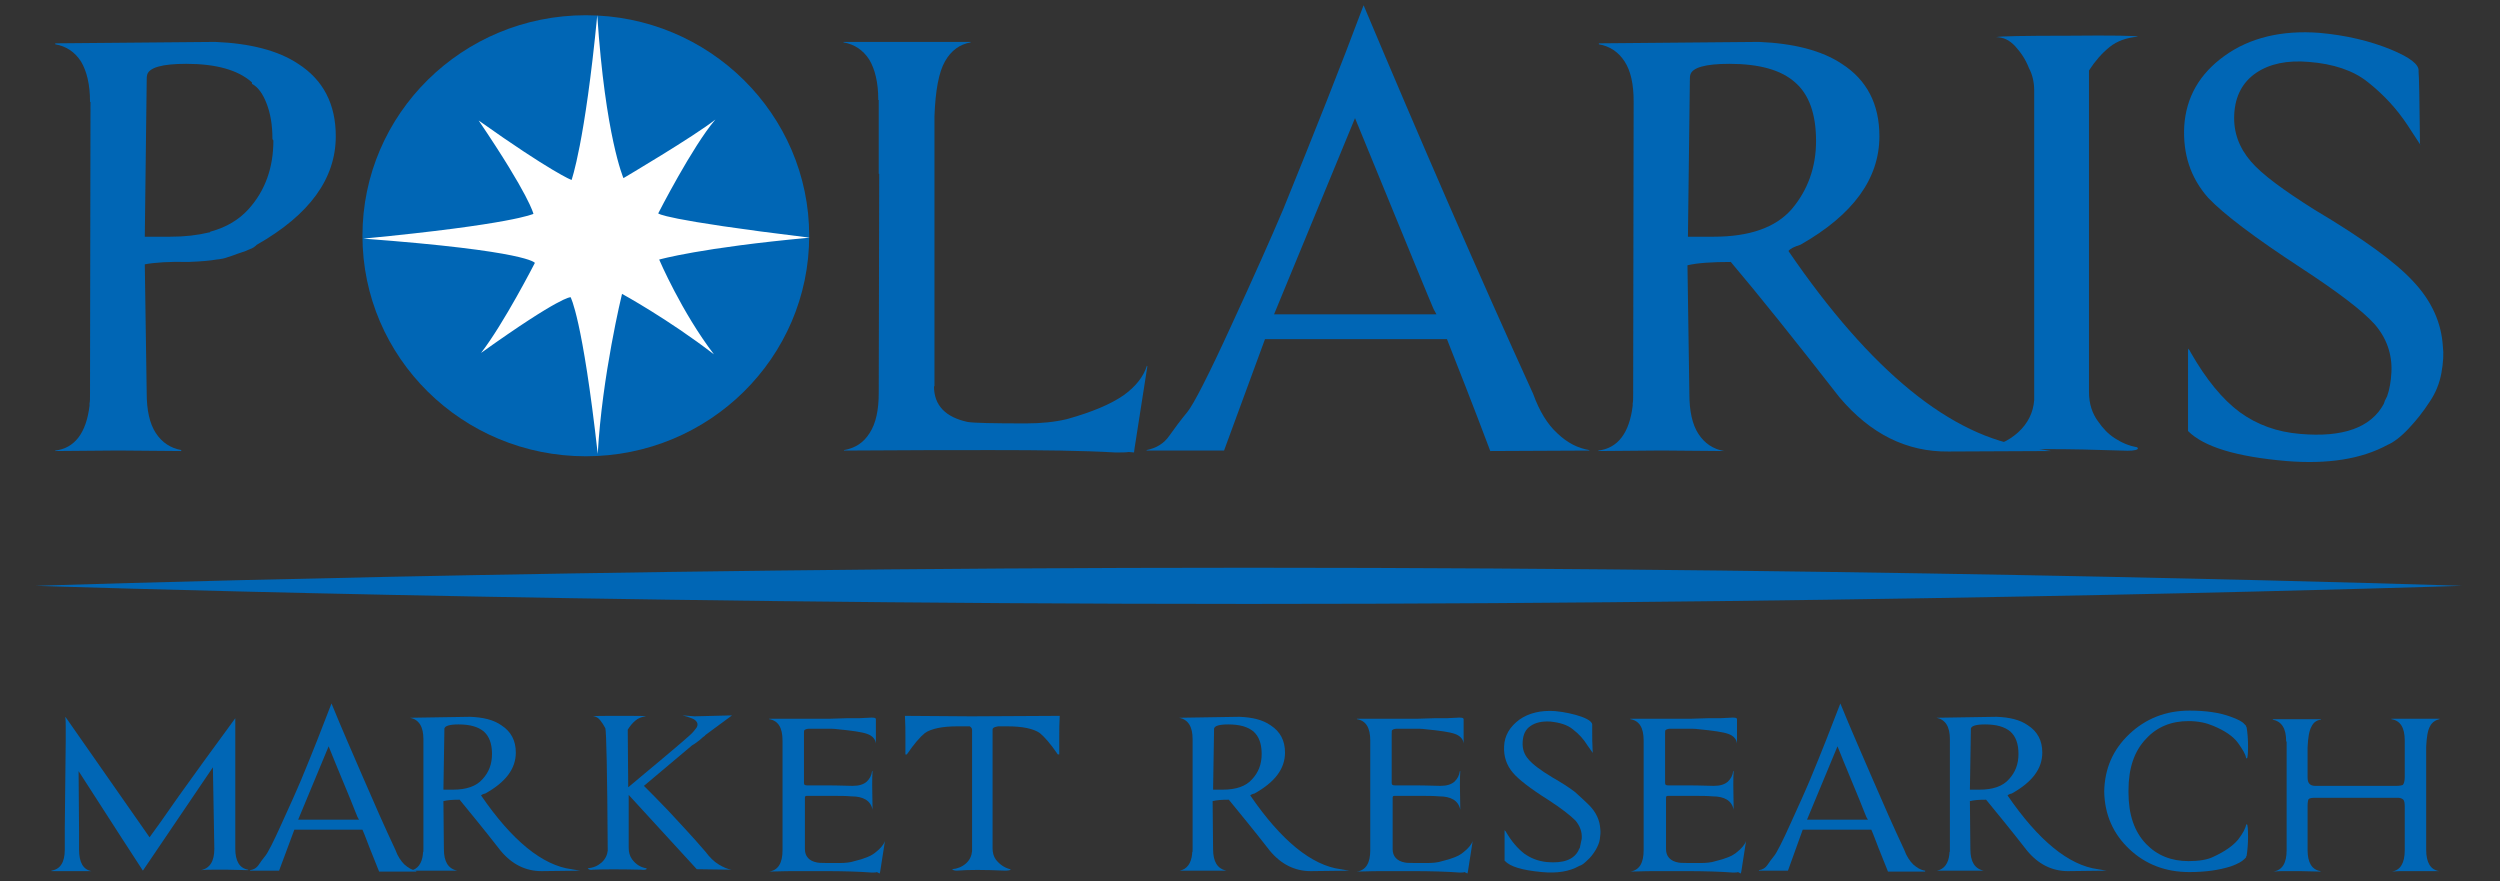
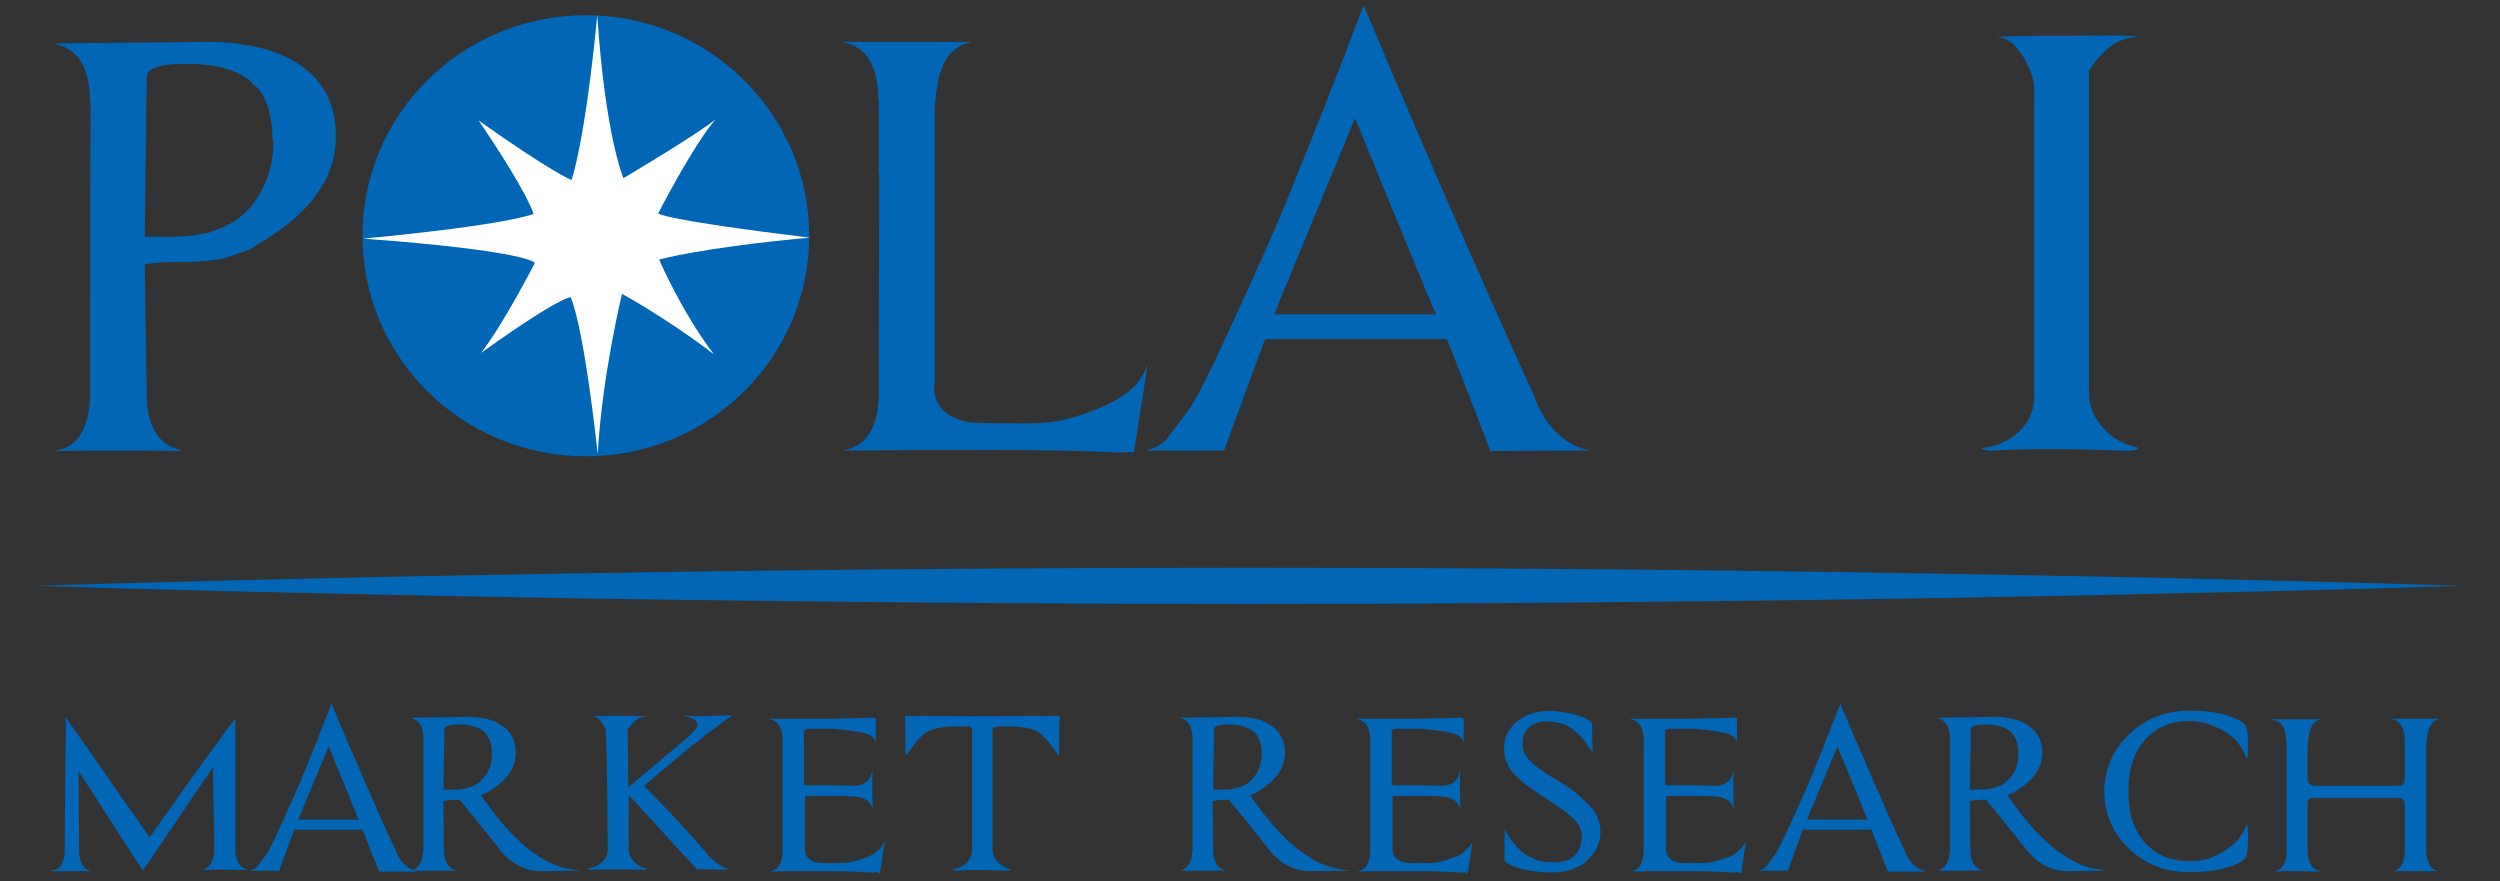
<svg xmlns="http://www.w3.org/2000/svg" version="1.1" id="Layer_1" x="0px" y="0px" viewBox="0 0 524.9 185" style="enable-background:new 0 0 524.9 185;" xml:space="preserve">
  <rect x="0" y="0" width="524.9" height="185" fill="#333333" stroke="none" />
  <style type="text/css">
	.st0{fill:#0066B5;}
	.st1{fill:#FFFFFF;}
</style>
  <g>
    <g>
      <path class="st0" d="M38,94.7l-11.7-0.1h-3l-11.7,0.1v-0.1c4.1-0.5,6.5-3.7,7.2-9.4v-0.5c0.1-0.4,0.1-1.1,0.1-2l0.1-61.3h-0.1    v-0.1c0-3.6-0.7-6.4-1.9-8.4c-1.3-2-3.1-3.2-5.4-3.6V9.1l33.6-0.3c7.3,0.3,13.2,1.8,17.4,4.6c5.3,3.4,7.9,8.5,7.9,15.2    c0,8.9-5.5,16.5-16.6,22.8c-0.4,0.4-0.8,0.7-1.4,0.9c-0.6,0.3-1.2,0.5-1.8,0.7c-0.6,0.2-1.2,0.4-1.7,0.6c-0.5,0.2-0.9,0.3-1.2,0.4    c-0.5,0.2-1.3,0.4-2.4,0.5c-1.1,0.2-3,0.4-5.9,0.5c-3.9-0.1-7,0.1-9.1,0.5l0.4,27c0,3.6,0.6,6.4,1.9,8.4c1.3,2,3.1,3.2,5.4,3.6    v0.1H38z M57.2,29.2v-0.1c0-2.8-0.4-5.2-1.2-7.3c-0.8-2.1-1.8-3.5-3.1-4.2v-0.3c-2.9-2.6-7.5-3.9-13.8-3.9c-5.1,0-7.8,0.8-8.2,2.3    c-0.1,0.4-0.1,0.8-0.1,1.3l-0.4,32.7h5.4c3,0,5.6-0.3,8.1-0.9c0.1,0,0.2,0,0.2-0.1c0,0,0.1-0.1,0.2-0.1c3.3-0.9,5.9-2.5,7.9-4.7    c3.5-3.9,5.2-8.7,5.2-14.4L57.2,29.2z" />
      <path class="st0" d="M196.1,81.1c0,4,2.4,6.5,7.1,7.5c1.2,0.2,5.2,0.3,12.2,0.3c3.2,0,6.1-0.3,8.6-0.9c5.4-1.5,9.3-3.2,11.9-5    c2.5-1.8,4.2-3.9,4.9-6.2l0.1,0.1l-2.7,17.3l-0.1,0.8l-1.1-0.1c-0.6,0.1-1.6,0.1-2.8,0.1c-6.8-0.4-15.5-0.5-26-0.5    c-7.7,0-18,0-31,0.1v-0.1c2.3-0.4,4.1-1.5,5.4-3.6c1.3-2,1.9-4.8,1.9-8.4l0.1-46h-0.1V21h-0.1v-0.1c0-3.6-0.7-6.4-1.9-8.4    c-1.3-2-3.1-3.2-5.4-3.6V8.8h26.7v0.1c-2.3,0.4-4.1,1.7-5.4,4c-1.3,2.3-2,6.1-2.2,11.5V81.1z" />
      <path class="st0" d="M257,94.6h-16.2l-0.1-0.1c2.1-0.4,3.7-1.4,4.8-3c1.2-1.7,2.4-3.3,3.8-5c1.3-1.6,4.4-7.6,9.2-18.1    c4.8-10.4,8.4-18.5,10.9-24.4c6.5-16,12.2-30.3,16.9-42.9c12,28.5,23.8,55.7,35.6,81.6c1.3,3.6,3,6.4,5.1,8.3    c2.1,2,4.3,3.1,6.7,3.5v0.1l-20.8,0.1c-3.8-10.1-6.9-17.9-9.1-23.5h-38.2L257,94.6z M301,64.9c-0.3-0.6-5.8-14-16.5-40.1l-17,41.2    h34.1L301,64.9z" />
    </g>
    <g>
-       <path class="st0" d="M362.1,94.7h-0.1l-11.7-0.1h-3l-11.7,0.1v-0.1c4.1-0.5,6.5-3.7,7.2-9.4v-0.5c0.1-0.4,0.1-1.1,0.1-2l0.1-61.3    H343v-0.1c0-3.6-0.6-6.4-1.9-8.4c-1.3-2-3.1-3.2-5.4-3.6V9.1l33.6-0.3c7.3,0.3,13.2,1.8,17.4,4.6c5.3,3.4,7.9,8.5,7.9,15.2    c0,8.9-5.5,16.5-16.6,22.8c-1.3,0.4-2.1,0.8-2.5,1.3C392.8,78,409.7,91.7,426,93.9l4.6,0.8l-21.5,0.1c-8.8,0.1-16.4-3.7-22.9-11.4    C377,71.6,369.4,62.1,363.4,55c-3.9,0-7,0.2-9.1,0.7l0.4,27c0,3.6,0.6,6.4,1.9,8.4c1.3,2,3.1,3.2,5.4,3.6V94.7z M381.3,29.6    c0-5.7-1.5-9.8-4.4-12.3c-2.9-2.6-7.5-3.9-13.8-3.9c-5.1,0-7.8,0.8-8.2,2.3c-0.1,0.4-0.1,0.8-0.1,1.3l-0.4,32.7h5.4    c7.5,0,13-1.9,16.4-5.8C379.5,40,381.3,35.2,381.3,29.6z" />
-     </g>
+       </g>
    <g>
      <path class="st0" d="M448.9,7.7c-2.4,0.2-4.4,0.9-6,2.2c-1.6,1.3-3,2.9-4.3,4.9v67.5c0,2.5,0.7,4.6,2,6.3c0.9,1.3,2,2.5,3.4,3.4    s2.9,1.6,4.7,1.9c0.2,0.2,0.2,0.3,0.1,0.4c-0.4,0.3-1.5,0.4-3.4,0.3c-11.5-0.4-20.4-0.4-26.7,0c-1.3,0.1-2.2-0.1-2.7-0.5    c3-0.3,5.6-1.4,7.7-3.3c2.1-1.9,3.2-4.2,3.4-6.8V19c0-1.8-0.4-3.4-1.1-4.7c-0.7-1.8-1.7-3.3-2.9-4.6c-1.2-1.3-2.5-1.9-4-1.9    c0.7-0.2,5.8-0.3,15.2-0.3C443.8,7.4,448.6,7.5,448.9,7.7z" />
    </g>
    <g>
-       <path class="st0" d="M506.6,59c3.9,4.1,6,8.7,6.3,13.7c0.2,1.5,0.1,3.4-0.3,5.6c-0.4,2.2-1.2,4.2-2.5,6.1c-1.3,2-2.7,3.8-4.4,5.6    c-1.7,1.8-3.2,2.9-4.4,3.4c-5.5,3-12.6,4.1-21.2,3.4c-10.6-0.9-17.4-3-20.7-6.3V73.2c0.2,0.2,0.4,0.4,0.5,0.7    c3.3,5.8,6.8,10,10.3,12.6c3.7,2.7,7.9,4.2,12.7,4.6c9,0.8,14.9-1.3,17.6-6.3c0.1-0.4,0.3-0.9,0.7-1.6c0.5-1.4,0.8-3.1,0.9-5    c0.2-3.8-1-7.2-3.5-10.1c-2.5-2.8-7.6-6.7-15.4-11.8c-9.8-6.4-16.4-11.4-19.6-14.8c-3.7-4.2-5.3-9.2-5-15c0.4-6.1,3.2-11,8.5-14.8    c5.3-3.8,12-5.4,19.9-4.8c5.6,0.5,10.6,1.7,15,3.5c4.1,1.7,6,3.2,5.8,4.6c0.1,0.8,0.2,5.9,0.3,15.2c0.5,0.9-0.3-0.4-2.6-3.9    s-5.1-6.5-8.4-9.1c-3-2.4-7.2-3.8-12.3-4.2c-4.6-0.4-8.3,0.4-11.1,2.3c-2.8,1.9-4.4,4.8-4.6,8.7c-0.2,3.7,1,7,3.5,9.9    c2.3,2.7,6.8,6,13.3,10.1C496,50,502.9,55,506.6,59z" />
-     </g>
+       </g>
    <path class="st0" d="M169.9,49.5c0,25.6-21,46.3-46.9,46.3c-25.9,0-46.9-20.7-46.9-46.3s21-46.3,46.9-46.3   C148.9,3.2,169.9,24,169.9,49.5" />
    <path class="st1" d="M120,37.8c0,0,2.8-7.7,5.4-34.6c1.7,25.5,5.5,34.2,5.5,34.2s14.9-8.8,19.3-12.3c-4.8,5.6-12,19.7-12,19.7   s0.5,1.3,31.8,5.1c-22.9,2.1-31.6,4.6-31.6,4.6s4.7,11,11.5,19.9c-9.6-7.4-19.3-12.7-19.3-12.7s-4.2,17.2-5.1,33.6   c-3.2-28.6-5.7-32.9-5.7-32.9s-2-0.3-18.8,11.7c4.8-6.2,11.3-18.9,11.3-18.9s-1.1-2.5-36-5.1c31.3-3,35.7-5.2,35.7-5.2   s-0.8-3.8-11.5-19.6C115.7,36.1,120,37.8,120,37.8" />
    <path class="st0" d="M516.9,123c0,0-114.1,3.8-254.7,3.8C121.5,126.8,7.5,123,7.5,123s114-3.8,254.7-3.8   C402.9,119.2,516.9,123,516.9,123" />
    <g>
      <path class="st0" d="M16.5,161.9l0.1,12.7v3.8c0,2.7,0.9,4.2,2.6,4.5h-8.4v-0.1c1.9-0.3,2.8-1.8,2.8-4.4V174l0.2-18.5    c0-1.1,0-2.1,0-2.9c0-0.8,0-1.5-0.1-2h0.1l17.6,25.2c1.1-1.5,3.2-4.4,6.1-8.6c3-4.2,6.9-9.6,11.9-16.4v27.4c0,2.6,0.9,4.1,2.7,4.4    v0.1l-4.3-0.1h-0.9c-0.6,0-1.4,0-2.2,0c-0.8,0-1.6,0-2.5,0.1c1.9-0.4,2.8-1.9,2.8-4.5l-0.3-17.1L30,182.8    C28.7,180.8,24.2,173.9,16.5,161.9z" />
    </g>
    <g>
      <path class="st0" d="M58.6,182.8h-6.1v-0.1c0.8-0.1,1.4-0.5,1.8-1.1c0.4-0.6,0.9-1.3,1.4-1.9c0.5-0.6,1.7-2.9,3.4-6.7    c0.9-2,1.7-3.8,2.4-5.3c0.7-1.5,1.2-2.8,1.7-3.9c2.5-6,4.6-11.4,6.4-16.1c2.2,5.4,4.5,10.6,6.7,15.7c2.2,5.1,4.4,10.1,6.7,15    c0.5,1.4,1.2,2.4,1.9,3.1c0.8,0.7,1.6,1.2,2.5,1.3v0.2h-7.8c-0.8-1.9-1.4-3.6-2-5c-0.6-1.5-1-2.7-1.5-3.8H61.8L58.6,182.8z     M75.2,171.8c-0.1-0.1-0.6-1.4-1.6-3.9c-1-2.5-2.6-6.2-4.6-11.2l-6.4,15.4h12.8L75.2,171.8z" />
    </g>
    <g>
      <path class="st0" d="M86.2,182.8c1.5-0.3,2.4-1.5,2.6-3.5V179c0.1-0.1,0.1-0.3,0.1-0.7v-23.1c0-2.6-0.9-4.1-2.8-4.5l12.6-0.2    c2.7,0.1,4.9,0.6,6.6,1.8c2,1.3,3,3.2,3,5.7c0,3.4-2.1,6.2-6.4,8.6c-0.5,0.1-0.8,0.3-0.9,0.4c6.5,9.5,12.9,14.7,19,15.5l1.8,0.3    l-8.1,0.1c-3.3,0-6.2-1.4-8.6-4.3c-3.5-4.5-6.4-8-8.6-10.7c-1.5,0-2.6,0.1-3.4,0.3l0.1,10.1c0,2.6,0.9,4.1,2.8,4.5H86.2z     M103.3,158.3c0-2.2-0.6-3.7-1.7-4.7c-1.2-1-2.9-1.5-5.3-1.5c-1.9,0-2.9,0.3-3,0.9v0.5l-0.2,12.3h2c2.8,0,4.9-0.7,6.2-2.2    C102.6,162.2,103.3,160.5,103.3,158.3z" />
    </g>
    <g>
      <path class="st0" d="M132,166.9V178c0,0.9,0.2,1.7,0.7,2.4c0.8,1.1,1.8,1.7,3,1.9l0.1,0.1c-0.1,0.2-0.5,0.3-1.2,0.2    c-4.4-0.1-7.7-0.1-10.1,0c-0.5,0.1-0.9,0-1.1-0.3c1.2-0.1,2.1-0.5,2.9-1.2c0.8-0.7,1.2-1.6,1.3-2.5c-0.1-16.6-0.3-25.1-0.5-25.7    c-0.3-0.6-0.7-1.2-1.1-1.7c-0.4-0.5-0.9-0.8-1.5-0.8c0.2-0.1,2.1-0.1,5.6-0.1c3.6,0,5.4,0,5.5,0.1c-0.9,0.1-1.6,0.4-2.2,0.9    c-0.6,0.5-1.1,1.1-1.6,1.9l0.1,12.1c2.3-1.9,4.5-3.8,6.7-5.6c2.1-1.8,4.2-3.5,6.2-5.3c0.8-0.7,1.2-1.3,1.5-1.7    c0.2-0.4,0.2-0.8,0-1.1c-0.2-0.3-0.5-0.6-1.1-0.8c-0.5-0.2-1.1-0.4-1.9-0.6l2.5,0.2l7.9-0.2l-5.7,4.2h0.1    c-0.3,0.2-0.7,0.5-1.1,0.9c-0.5,0.4-1,0.8-1.7,1.2c-1.2,1-4.5,3.8-10.1,8.5c1.2,1.2,2.9,2.9,5.1,5.2c2.1,2.3,4.8,5.1,7.8,8.6    c0.9,1.2,1.8,2.1,2.8,2.7c1,0.6,1.9,1,2.7,1.1l-7.3-0.1L132,166.9z" />
    </g>
    <g>
      <path class="st0" d="M184.1,183.1c-0.2,0.1-0.5,0.1-1.1,0.1c-2.6-0.2-5.9-0.3-9.8-0.3c-1.5,0-3.2,0-5.1,0c-1.9,0-4.1,0-6.6,0.1    c1.9-0.3,2.8-1.8,2.8-4.5v-23c0-2.7-0.9-4.2-2.8-4.5v-0.1h9.2c1.3,0,2.5,0,3.7,0c1.1,0,2.3-0.1,3.3-0.1h0.4c0.8,0,1.5,0,2.2,0    c0.7,0,1.3-0.1,2-0.1c1.1-0.1,1.6,0,1.6,0.3v5.1c-0.1-0.9-0.7-1.6-1.8-2c-1.1-0.4-3.2-0.7-6.3-1c-0.7-0.1-1.5-0.1-2.5-0.1    s-2.1,0-3.3,0c-0.5,0-0.9,0.1-1.1,0.3c-0.1,0.1-0.1,0.3-0.1,0.8v10.3c0,0.4,0.2,0.5,0.7,0.5c0.4,0,1.4,0,3,0c1.6,0,3.7,0,6.5,0.1    c1.4,0,2.3-0.3,3-0.9c0.6-0.6,1-1.3,1.1-2.2h0.1c-0.1,1.3-0.1,4,0,8.1c-0.4-1.9-1.9-2.8-4.5-2.8c-1.1-0.1-2.4-0.1-3.9-0.1    c-1.6,0-3.4,0-5.4,0c-0.3,0-0.4,0.1-0.4,0.4v10.8c0,1.5,0.9,2.5,2.6,2.8c0.3,0.1,1.8,0.1,4.6,0.1c1.2,0,2.3-0.1,3.2-0.4    c2.1-0.5,3.6-1.1,4.5-1.9c0.9-0.7,1.6-1.5,1.9-2.3l-1,6.4l-0.1,0.4L184.1,183.1z" />
    </g>
    <g>
      <path class="st0" d="M222.5,150.3c-0.1,1.6-0.1,3-0.1,4.4c0,1.3,0,2.5,0,3.7h-0.3c-1.5-2.2-2.8-3.7-3.8-4.5    c-1.3-0.9-3.6-1.4-6.8-1.4h-1.9c-0.6,0.1-0.9,0.2-1.1,0.4c-0.1,0.1-0.1,0.2-0.1,0.4v24.8c0,0.9,0.2,1.7,0.7,2.4c0.8,1,1.8,1.7,3,2    l0.1,0.1c-0.1,0.1-0.5,0.2-1.2,0.2c-4.4-0.2-7.7-0.2-10.1,0c-0.5,0-0.8-0.1-1-0.3c1.1-0.1,2.1-0.5,2.9-1.2    c0.8-0.7,1.2-1.6,1.3-2.6v-25.4c0-0.4-0.2-0.6-0.5-0.8h-2.6c-3.2,0-5.5,0.5-6.8,1.4c-1,0.8-2.3,2.3-3.8,4.5h-0.3    c0-1.1,0-2.3,0-3.7c0-1.3,0-2.8-0.1-4.4l13.9,0.1L222.5,150.3z" />
    </g>
    <g>
      <path class="st0" d="M247.7,182.8c1.5-0.3,2.4-1.5,2.6-3.5V179c0.1-0.1,0.1-0.3,0.1-0.7v-23.1c0-2.6-0.9-4.1-2.8-4.5l12.6-0.2    c2.7,0.1,4.9,0.6,6.6,1.8c2,1.3,3,3.2,3,5.7c0,3.4-2.1,6.2-6.4,8.6c-0.5,0.1-0.8,0.3-0.9,0.4c6.5,9.5,12.9,14.7,19,15.5l1.8,0.3    l-8.1,0.1c-3.3,0-6.2-1.4-8.6-4.3c-3.5-4.5-6.4-8-8.6-10.7c-1.5,0-2.6,0.1-3.4,0.3l0.1,10.1c0,2.6,0.9,4.1,2.8,4.5H247.7z     M264.9,158.3c0-2.2-0.6-3.7-1.7-4.7c-1.2-1-2.9-1.5-5.3-1.5c-1.9,0-2.9,0.3-3,0.9v0.5l-0.2,12.3h2c2.8,0,4.9-0.7,6.2-2.2    C264.2,162.2,264.9,160.5,264.9,158.3z" />
    </g>
    <g>
      <path class="st0" d="M307.5,183.1c-0.2,0.1-0.5,0.1-1.1,0.1c-2.6-0.2-5.9-0.3-9.8-0.3c-1.5,0-3.2,0-5.1,0c-1.9,0-4.1,0-6.6,0.1    c1.9-0.3,2.8-1.8,2.8-4.5v-23c0-2.7-0.9-4.2-2.8-4.5v-0.1h9.2c1.3,0,2.5,0,3.7,0c1.1,0,2.3-0.1,3.3-0.1h0.4c0.8,0,1.5,0,2.2,0    c0.7,0,1.3-0.1,2-0.1c1.1-0.1,1.6,0,1.6,0.3v5.1c-0.1-0.9-0.7-1.6-1.8-2c-1.1-0.4-3.2-0.7-6.3-1c-0.7-0.1-1.5-0.1-2.5-0.1    s-2.1,0-3.3,0c-0.5,0-0.9,0.1-1.1,0.3c-0.1,0.1-0.1,0.3-0.1,0.8v10.3c0,0.4,0.2,0.5,0.7,0.5c0.4,0,1.4,0,3,0s3.7,0,6.5,0.1    c1.4,0,2.3-0.3,3-0.9c0.6-0.6,1-1.3,1.1-2.2h0.1c-0.1,1.3-0.1,4,0,8.1c-0.4-1.9-1.9-2.8-4.5-2.8c-1.1-0.1-2.4-0.1-3.9-0.1    c-1.6,0-3.4,0-5.4,0c-0.3,0-0.4,0.1-0.4,0.4v10.8c0,1.5,0.9,2.5,2.6,2.8c0.3,0.1,1.8,0.1,4.6,0.1c1.2,0,2.3-0.1,3.2-0.4    c2.1-0.5,3.6-1.1,4.5-1.9c0.9-0.7,1.6-1.5,1.9-2.3l-1,6.4l-0.1,0.4L307.5,183.1z" />
    </g>
    <g>
      <path class="st0" d="M333.6,169c1.5,1.5,2.3,3.2,2.4,5.1c0.1,0.6,0,1.3-0.1,2.1c-0.1,0.8-0.5,1.6-0.9,2.3c-0.5,0.8-1,1.5-1.7,2.1    c-0.6,0.6-1.2,1.1-1.7,1.2c-2.1,1.2-4.7,1.6-7.9,1.3c-4.1-0.4-6.6-1.1-7.8-2.4v-6.4c0.1,0.1,0.1,0.1,0.1,0.1c0,0,0,0.1,0.1,0.1    c1.2,2.1,2.5,3.6,3.9,4.7c1.4,1,2.9,1.6,4.8,1.8c3.4,0.3,5.6-0.5,6.6-2.4c0-0.1,0.1-0.3,0.3-0.6c0.1-0.4,0.2-1,0.4-1.9    c0.1-1.5-0.4-2.7-1.3-3.8c-1.1-1.1-3-2.6-5.8-4.4c-3.8-2.4-6.2-4.3-7.3-5.6c-1.4-1.6-2-3.5-1.9-5.6c0.1-2.3,1.2-4.1,3.2-5.6    c2-1.4,4.5-2,7.5-1.8c2,0.2,3.9,0.6,5.6,1.2c1.6,0.6,2.3,1.2,2.2,1.8c0,0.1,0,0.7,0,1.6s0,2.3,0.1,4c0.2,0.5-0.1,0-1.1-1.4    c-0.8-1.3-1.8-2.4-3.1-3.4c-1.1-0.9-2.7-1.4-4.7-1.6c-1.7-0.1-3.1,0.2-4.1,0.9c-1.1,0.7-1.6,1.8-1.7,3.3c-0.1,1.5,0.3,2.7,1.2,3.7    c0.8,1,2.5,2.3,5,3.8c1.9,1.1,3.5,2.1,4.8,3.1C331.9,167.4,332.9,168.3,333.6,169z" />
    </g>
    <g>
      <path class="st0" d="M364.9,183.1c-0.2,0.1-0.5,0.1-1.1,0.1c-2.6-0.2-5.9-0.3-9.8-0.3c-1.5,0-3.2,0-5.1,0c-1.9,0-4.1,0-6.6,0.1    c1.9-0.3,2.8-1.8,2.8-4.5v-23c0-2.7-0.9-4.2-2.8-4.5v-0.1h9.2c1.3,0,2.5,0,3.7,0c1.1,0,2.3-0.1,3.3-0.1h0.4c0.8,0,1.5,0,2.2,0    c0.7,0,1.3-0.1,2-0.1c1.1-0.1,1.6,0,1.6,0.3v5.1c-0.1-0.9-0.7-1.6-1.8-2c-1.1-0.4-3.2-0.7-6.3-1c-0.7-0.1-1.5-0.1-2.5-0.1    s-2.1,0-3.3,0c-0.5,0-0.9,0.1-1.1,0.3c-0.1,0.1-0.1,0.3-0.1,0.8v10.3c0,0.4,0.2,0.5,0.7,0.5c0.4,0,1.4,0,3,0s3.7,0,6.5,0.1    c1.4,0,2.3-0.3,3-0.9c0.6-0.6,1-1.3,1.1-2.2h0.1c-0.1,1.3-0.1,4,0,8.1c-0.4-1.9-1.9-2.8-4.5-2.8c-1.1-0.1-2.4-0.1-3.9-0.1    c-1.6,0-3.4,0-5.4,0c-0.3,0-0.4,0.1-0.4,0.4v10.8c0,1.5,0.9,2.5,2.6,2.8c0.3,0.1,1.8,0.1,4.6,0.1c1.2,0,2.3-0.1,3.2-0.4    c2.1-0.5,3.6-1.1,4.5-1.9c0.9-0.7,1.6-1.5,1.9-2.3l-1,6.4l-0.1,0.4L364.9,183.1z" />
      <path class="st0" d="M375.4,182.8h-6.1v-0.1c0.8-0.1,1.4-0.5,1.8-1.1c0.4-0.6,0.9-1.3,1.4-1.9c0.5-0.6,1.7-2.9,3.4-6.7    c0.9-2,1.7-3.8,2.4-5.3c0.7-1.5,1.2-2.8,1.7-3.9c2.5-6,4.6-11.4,6.4-16.1c2.2,5.4,4.5,10.6,6.7,15.7c2.2,5.1,4.4,10.1,6.7,15    c0.5,1.4,1.2,2.4,1.9,3.1c0.8,0.7,1.6,1.2,2.5,1.3v0.2h-7.8c-0.8-1.9-1.4-3.6-2-5c-0.6-1.5-1-2.7-1.5-3.8h-14.4L375.4,182.8z     M392,171.8c-0.1-0.1-0.6-1.4-1.6-3.9c-1-2.5-2.6-6.2-4.6-11.2l-6.4,15.4h12.8L392,171.8z" />
    </g>
    <g>
      <path class="st0" d="M406.7,182.8c1.5-0.3,2.4-1.5,2.6-3.5V179c0.1-0.1,0.1-0.3,0.1-0.7v-23.1c0-2.6-0.9-4.1-2.8-4.5l12.6-0.2    c2.7,0.1,4.9,0.6,6.6,1.8c2,1.3,3,3.2,3,5.7c0,3.4-2.1,6.2-6.4,8.6c-0.5,0.1-0.8,0.3-0.9,0.4c6.5,9.5,12.9,14.7,19,15.5l1.8,0.3    l-8.1,0.1c-3.3,0-6.2-1.4-8.6-4.3c-3.5-4.5-6.4-8-8.6-10.7c-1.5,0-2.6,0.1-3.4,0.3l0.1,10.1c0,2.6,0.9,4.1,2.8,4.5H406.7z     M423.8,158.3c0-2.2-0.6-3.7-1.7-4.7c-1.2-1-2.9-1.5-5.3-1.5c-1.9,0-2.9,0.3-3,0.9v0.5l-0.2,12.3h2c2.8,0,4.9-0.7,6.2-2.2    C423.1,162.2,423.8,160.5,423.8,158.3z" />
    </g>
    <g>
      <path class="st0" d="M471.8,173.1c0.1,0.1,0.2,0.9,0.2,2.5c0,1.5-0.1,2.8-0.3,4.1c-0.1,0.1-0.1,0.1-0.1,0.2c0,0.1,0,0.1-0.1,0.2    l-0.3,0.3c-0.5,0.5-1.4,1-2.8,1.5c-2.5,0.8-5.4,1.2-8.7,1.2c-5,0-9.2-1.6-12.6-4.8c-3.4-3.2-5.2-7.2-5.3-12.1    c0.1-4.8,1.8-8.8,5.3-12.1c3.4-3.2,7.6-4.9,12.6-4.9c3.4,0,6.3,0.4,8.7,1.3c1.4,0.5,2.4,1,2.8,1.5l0.3,0.3    c0.1,0.1,0.1,0.1,0.1,0.2c0,0.1,0,0.1,0.1,0.2c0.2,1.2,0.3,2.6,0.3,4.1c0,1.5-0.1,2.3-0.2,2.4h-0.2c-0.1-0.8-0.7-1.8-1.7-3.2    c-1-1.4-2.8-2.6-5.2-3.6c-1.4-0.6-3.1-1-5.2-1c-3.6,0-6.6,1.2-8.9,3.7c-2.5,2.6-3.7,6.2-3.7,10.8v0.5c0,4.6,1.2,8.2,3.7,10.8    c2.3,2.4,5.3,3.6,8.9,3.6c2.2,0,4-0.3,5.2-0.9c2.4-1.1,4.1-2.3,5.2-3.6c1-1.3,1.6-2.4,1.7-3.2H471.8z" />
      <path class="st0" d="M507.8,182.9h-0.9c-0.6,0-1.4,0-2.2,0s-1.6,0-2.5,0.1c1.8-0.3,2.7-1.8,2.7-4.5v-9.2c0-0.7-0.1-1.2-0.3-1.4    c-0.2-0.2-0.6-0.4-1.1-0.4h-17.4c-0.8,0-1.2,0.1-1.4,0.3c-0.1,0.2-0.2,0.7-0.2,1.4v9.3c0,2.6,0.9,4.1,2.7,4.4v0.1l-4.3-0.1h-0.9    c-0.6,0-1.4,0-2.2,0c-0.8,0-1.6,0-2.5,0.1c1.9-0.3,2.8-1.8,2.8-4.5v-22.8h-0.1v-0.1c0-2.6-0.9-4.1-2.8-4.5V151h10.1v0.1    c-0.9,0.1-1.6,0.6-2,1.5c-0.5,0.9-0.7,2.3-0.8,4.3v6.4c0,1.1,0.5,1.7,1.6,1.7h17.1c0.6,0,1.1-0.1,1.3-0.2c0.2-0.2,0.4-0.8,0.4-1.6    v-7.7c0-2.7-0.9-4.2-2.8-4.5v-0.1h10.1v0.1c-0.9,0.2-1.6,0.7-2,1.5c-0.5,0.9-0.7,2.3-0.8,4.3v21.6c0,2.7,0.9,4.2,2.7,4.5    L507.8,182.9z" />
    </g>
  </g>
</svg>